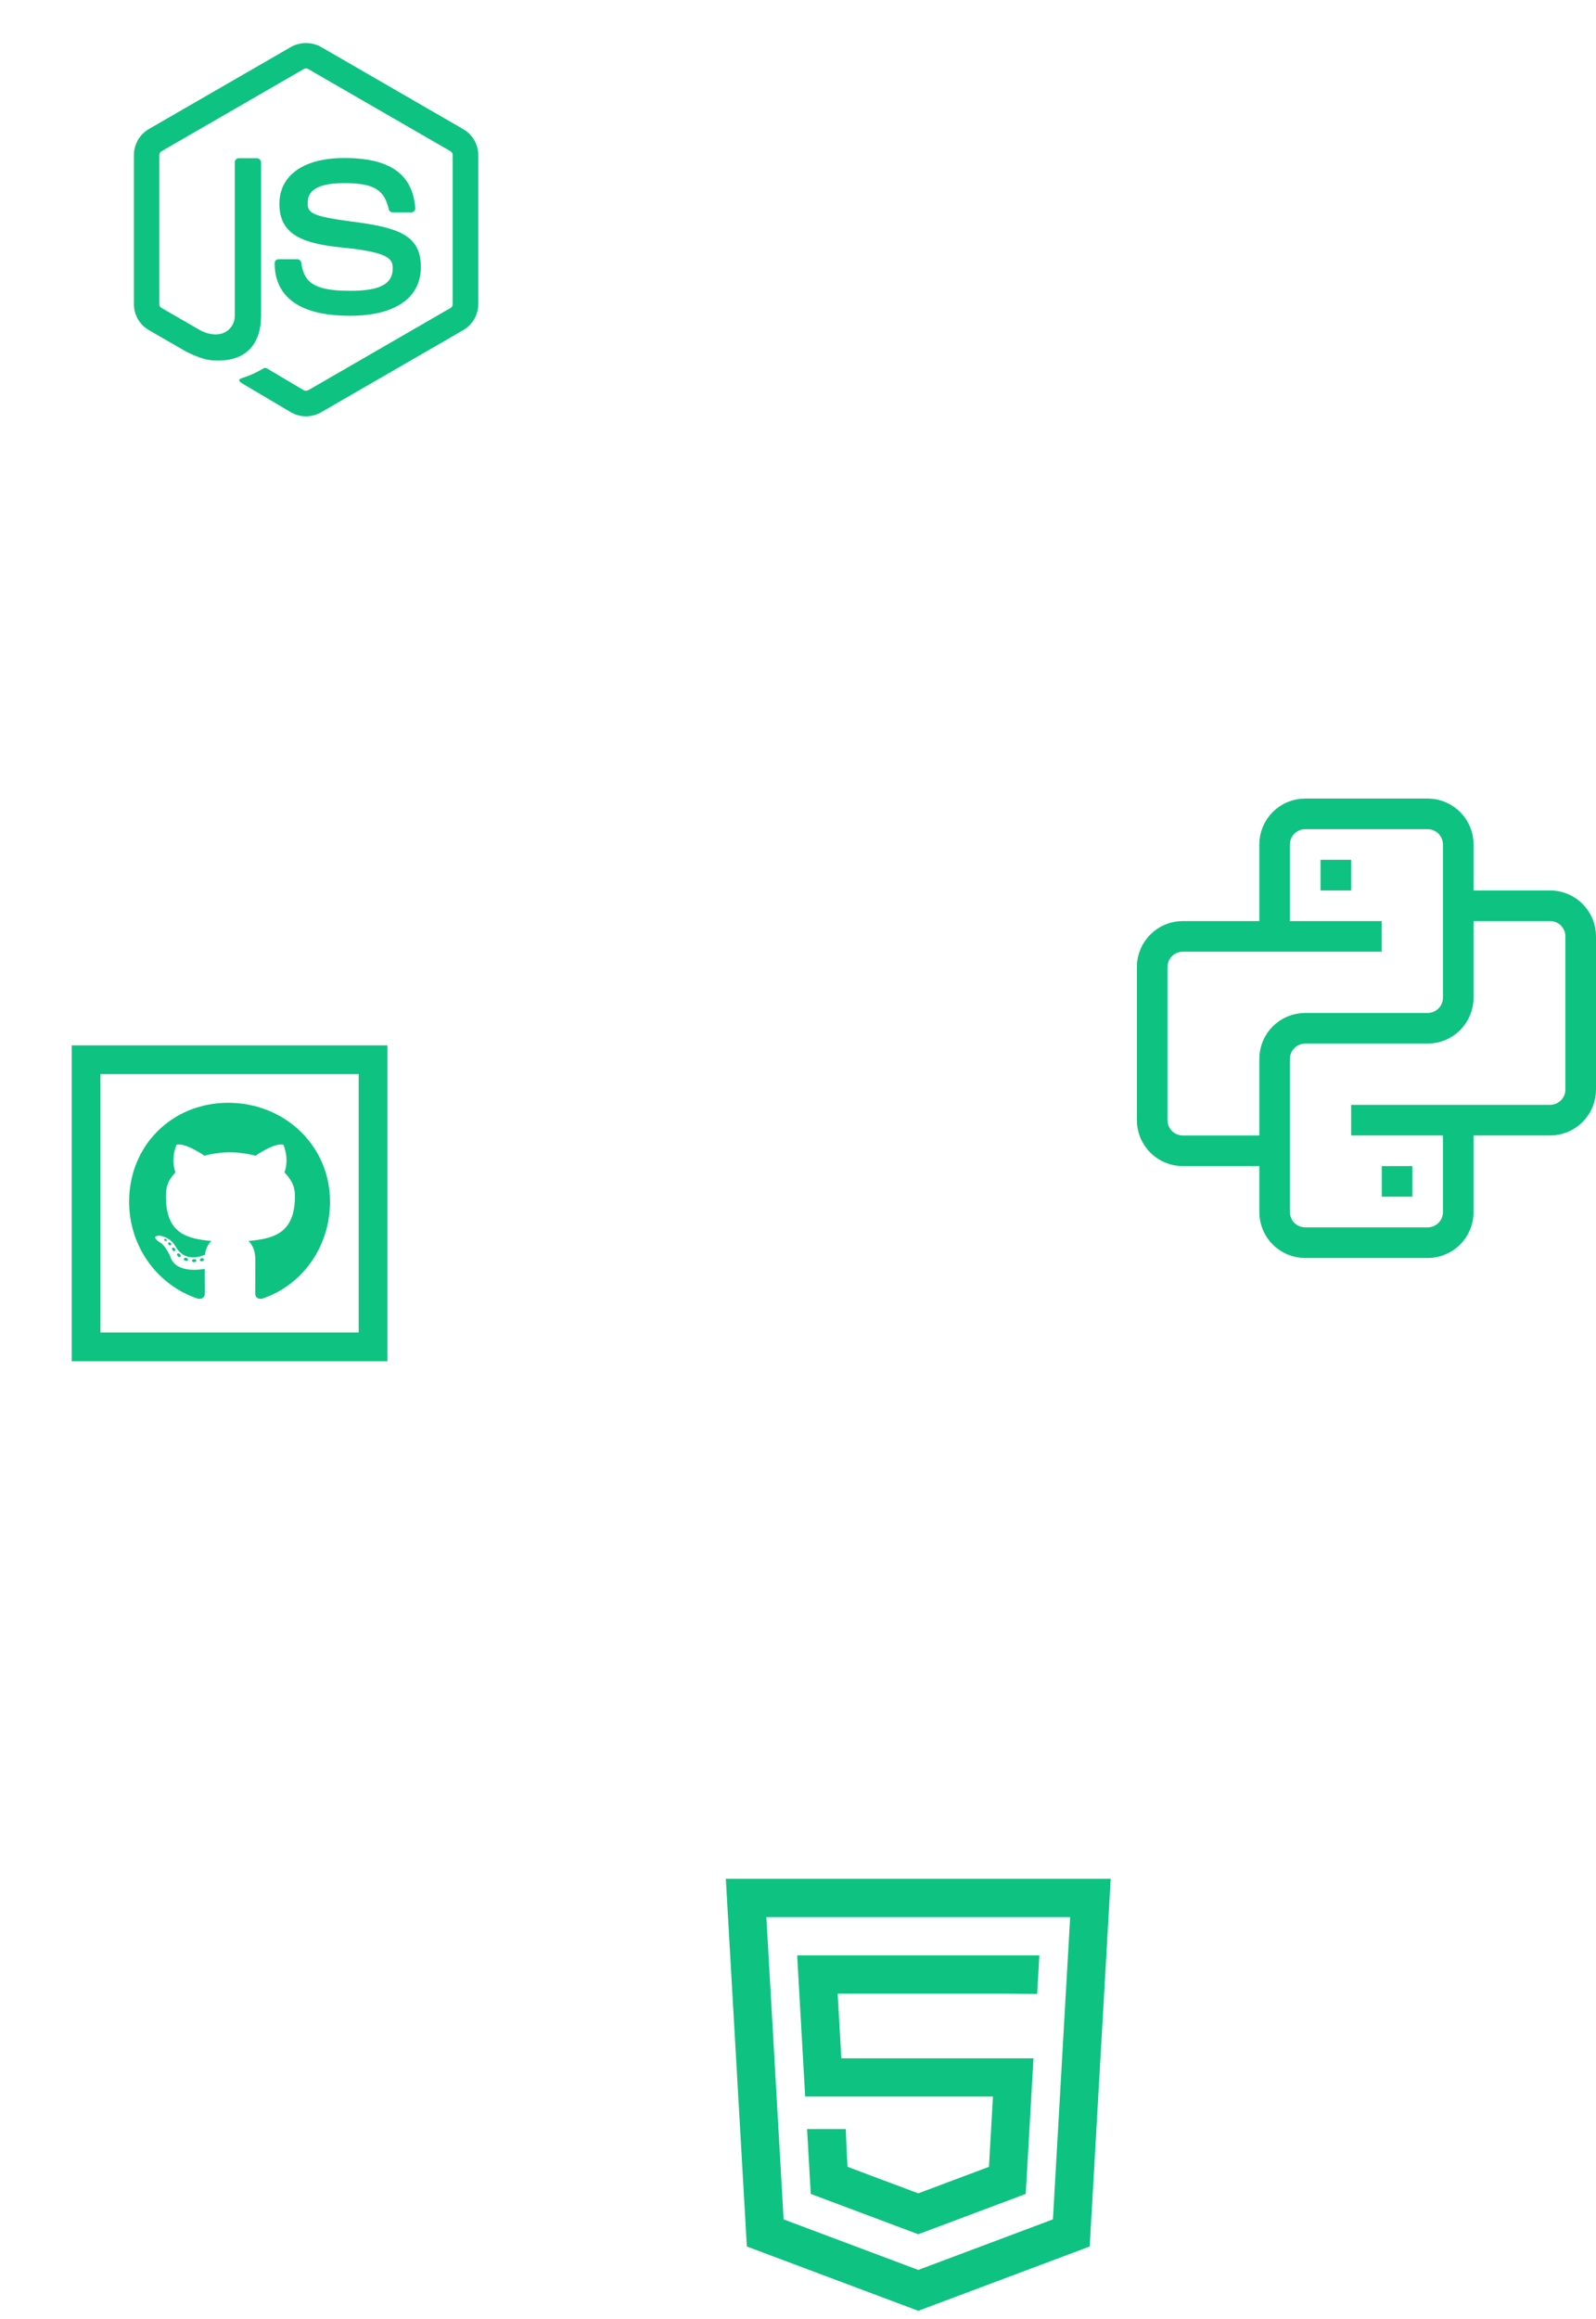
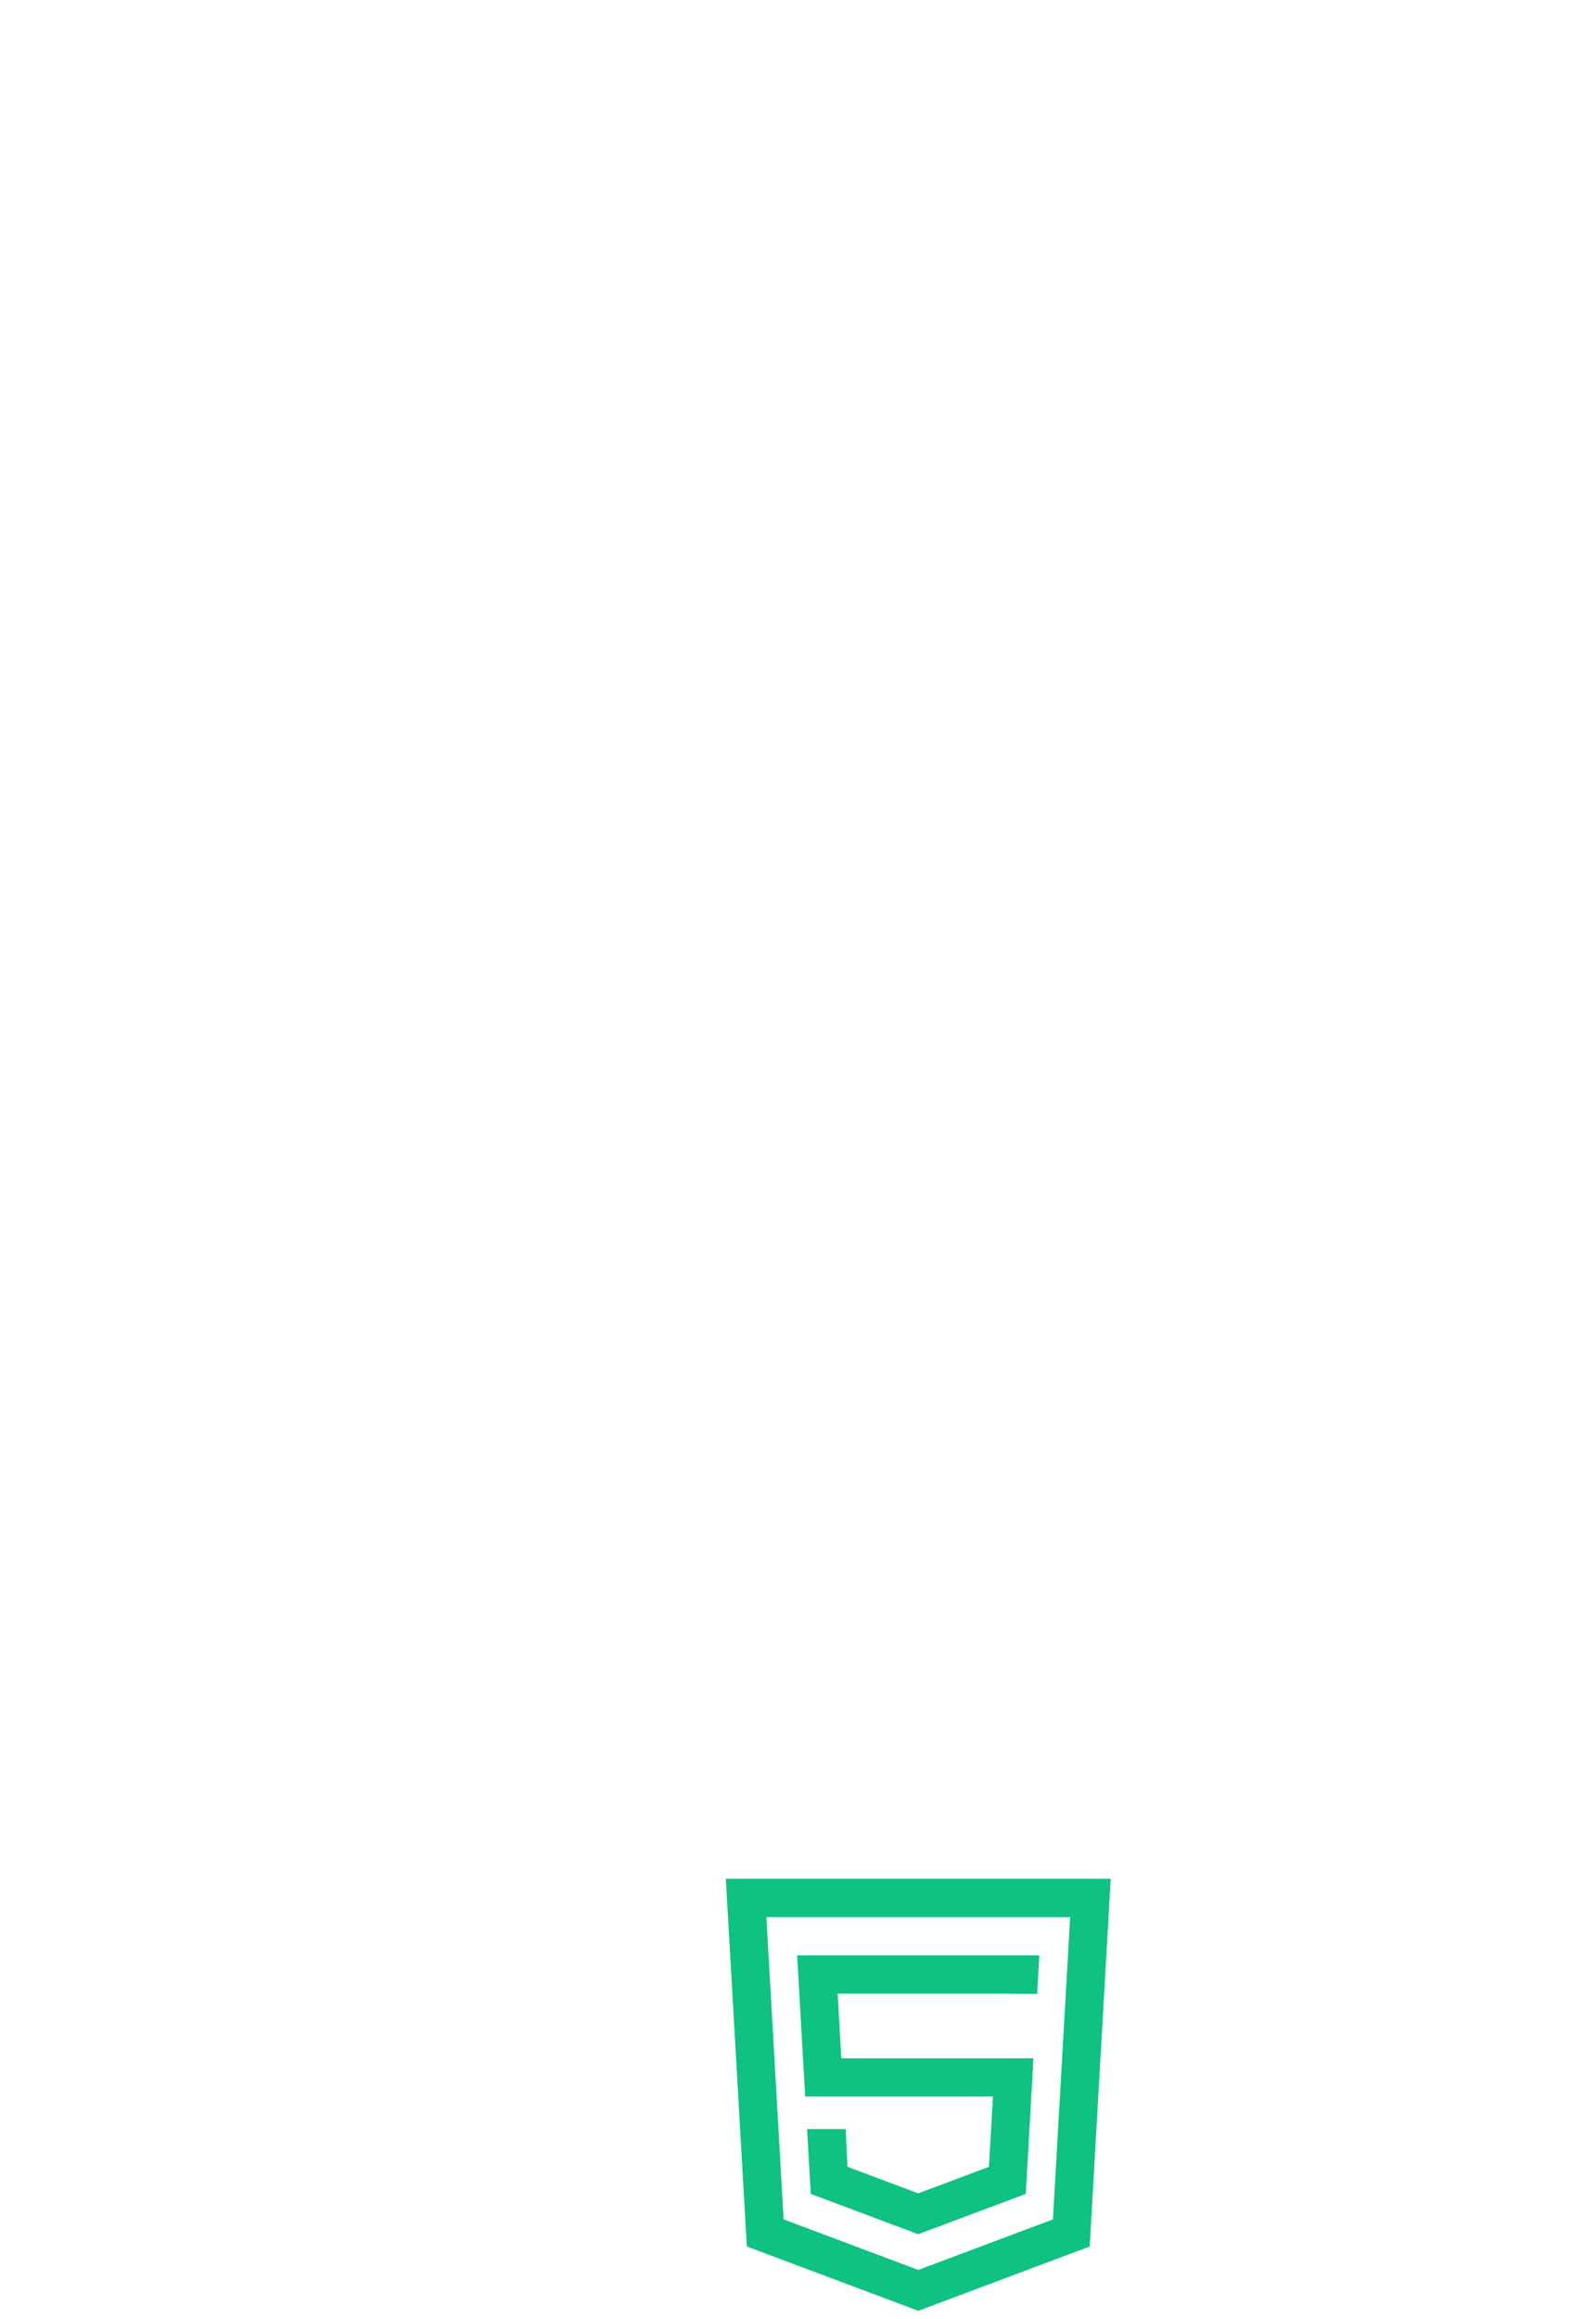
<svg xmlns="http://www.w3.org/2000/svg" width="146" height="212" viewBox="0 0 146 212" fill="none">
-   <path d="M27.992 3.938C27.513 3.938 27.034 4.056 26.621 4.292L13.615 11.799C12.775 12.285 12.25 13.204 12.25 14.175V27.799C12.25 28.783 12.775 29.689 13.615 30.174L17.027 32.143C18.681 32.957 19.272 32.957 20.02 32.957C22.474 32.957 23.879 31.474 23.879 28.901V14.844C23.879 14.743 23.839 14.647 23.767 14.575C23.696 14.504 23.599 14.464 23.498 14.464H21.858C21.807 14.463 21.758 14.472 21.711 14.491C21.665 14.51 21.622 14.538 21.587 14.574C21.551 14.609 21.523 14.651 21.504 14.698C21.485 14.744 21.476 14.794 21.477 14.844V28.888C21.477 30.043 20.282 31.172 18.353 30.214L14.783 28.153C14.719 28.119 14.666 28.068 14.629 28.005C14.592 27.943 14.572 27.871 14.573 27.799V14.188C14.573 14.031 14.652 13.899 14.783 13.821L27.79 6.313C27.851 6.275 27.921 6.254 27.993 6.254C28.066 6.254 28.136 6.275 28.197 6.313L41.204 13.821C41.335 13.899 41.414 14.031 41.414 14.175V27.799C41.414 27.943 41.335 28.087 41.217 28.153L28.197 35.674C28.134 35.706 28.064 35.723 27.993 35.723C27.923 35.723 27.853 35.706 27.79 35.674L24.443 33.692C24.398 33.659 24.345 33.639 24.289 33.634C24.234 33.63 24.178 33.641 24.128 33.666C23.196 34.191 23.026 34.256 22.159 34.558C21.949 34.624 21.621 34.755 22.277 35.123L26.622 37.695C27.042 37.931 27.514 38.062 27.987 38.062C28.473 38.062 28.945 37.931 29.365 37.695L42.385 30.174C43.225 29.689 43.75 28.783 43.75 27.799V14.188C43.75 13.204 43.225 12.298 42.385 11.812L29.365 4.292C28.95 4.056 28.473 3.938 27.992 3.938ZM31.491 14.445C27.777 14.445 25.559 16.02 25.559 18.645C25.559 21.494 27.764 22.278 31.334 22.633C35.599 23.053 35.928 23.685 35.928 24.525C35.928 25.969 34.759 26.586 32.016 26.586C28.564 26.586 27.803 25.718 27.554 24.012C27.541 23.924 27.497 23.844 27.429 23.786C27.362 23.728 27.275 23.696 27.186 23.697H25.493C25.396 23.697 25.302 23.736 25.233 23.805C25.164 23.874 25.126 23.967 25.126 24.065C25.126 26.257 26.32 28.868 32.016 28.868C36.138 28.868 38.5 27.241 38.5 24.406C38.5 21.597 36.597 20.849 32.607 20.311C28.551 19.786 28.144 19.51 28.144 18.565C28.144 17.778 28.499 16.741 31.491 16.741C34.156 16.741 35.153 17.318 35.56 19.117C35.599 19.287 35.744 19.418 35.928 19.418H37.621C37.726 19.418 37.818 19.366 37.896 19.287C37.932 19.249 37.959 19.203 37.975 19.153C37.99 19.103 37.995 19.05 37.988 18.998C37.726 15.901 35.665 14.445 31.491 14.445Z" fill="#0EC281" />
-   <path d="M6.562 95.562V124.438H35.438V95.562H6.562ZM9.188 98.188H32.812V121.812H9.188V98.188ZM20.879 100.812C15.737 100.812 11.812 104.717 11.812 109.849C11.812 113.961 14.394 117.481 18.09 118.719C18.569 118.803 18.736 118.509 18.736 118.27C18.736 118.042 18.727 116.771 18.727 115.99C18.727 115.99 16.121 116.552 15.581 114.886C15.581 114.886 15.157 113.813 14.553 113.532C14.553 113.532 13.709 112.951 14.615 112.961C14.615 112.961 15.532 113.035 16.043 113.919C16.854 115.356 18.215 114.938 18.746 114.699C18.829 114.105 19.071 113.688 19.341 113.451C17.269 113.222 15.175 112.92 15.175 109.359C15.175 108.338 15.457 107.829 16.051 107.173C15.956 106.933 15.634 105.934 16.145 104.653C16.926 104.413 18.706 105.652 18.706 105.652C19.465 105.447 20.249 105.342 21.035 105.339C21.824 105.343 22.608 105.448 23.369 105.653C23.369 105.653 25.149 104.414 25.928 104.653C26.439 105.944 26.115 106.934 26.022 107.173C26.615 107.829 26.98 108.34 26.98 109.359C26.98 112.94 24.793 113.222 22.722 113.451C23.066 113.742 23.359 114.293 23.359 115.167C23.359 116.418 23.348 117.971 23.348 118.273C23.348 118.512 23.515 118.802 23.983 118.719C27.678 117.48 30.188 113.961 30.188 109.849C30.188 104.717 26.023 100.812 20.879 100.812ZM15.176 113.263C15.103 113.242 15.04 113.255 15.019 113.297C14.998 113.339 15.028 113.398 15.102 113.441C15.165 113.472 15.237 113.462 15.258 113.41C15.279 113.368 15.25 113.305 15.176 113.263ZM15.508 113.574C15.474 113.566 15.44 113.57 15.414 113.596C15.361 113.638 15.372 113.721 15.435 113.793C15.498 113.846 15.579 113.877 15.632 113.825C15.684 113.783 15.675 113.701 15.612 113.628C15.582 113.602 15.547 113.584 15.508 113.574ZM15.898 114.056C15.88 114.049 15.861 114.046 15.842 114.048C15.823 114.05 15.804 114.056 15.788 114.066C15.725 114.108 15.725 114.204 15.788 114.287C15.851 114.369 15.946 114.41 15.998 114.368C16.06 114.326 16.06 114.221 15.998 114.14C15.975 114.101 15.94 114.072 15.898 114.056ZM16.325 114.575C16.305 114.572 16.284 114.575 16.265 114.582C16.246 114.589 16.229 114.602 16.216 114.617C16.165 114.67 16.186 114.771 16.268 114.844C16.351 114.928 16.453 114.942 16.506 114.879C16.558 114.837 16.528 114.721 16.455 114.648C16.42 114.61 16.375 114.584 16.325 114.575ZM17.039 114.991C16.947 114.97 16.833 114.999 16.812 115.073C16.791 115.146 16.864 115.232 16.968 115.253C17.06 115.295 17.175 115.25 17.196 115.178C17.228 115.106 17.153 115.023 17.039 114.991ZM18.443 115.024C18.341 115.045 18.267 115.119 18.278 115.201C18.288 115.274 18.392 115.314 18.496 115.293C18.61 115.272 18.683 115.201 18.662 115.127C18.652 115.053 18.55 115.012 18.445 115.024H18.443ZM17.757 115.107C17.641 115.107 17.56 115.169 17.56 115.242C17.56 115.325 17.643 115.389 17.767 115.379C17.883 115.379 17.964 115.316 17.964 115.242C17.964 115.158 17.862 115.096 17.757 115.107Z" fill="#0EC281" />
  <path d="M66.397 171.75H101.605L99.683 205.364L84.004 211.244L68.32 205.364L66.397 171.75ZM70.105 175.25L71.683 202.886L84.004 207.506L96.32 202.886L97.897 175.25H70.105ZM72.922 178.75H95.078L94.876 182.28L91.866 182.25H76.627L76.965 188.16H94.54L93.832 200.557L84 204.244L74.168 200.557L73.829 194.628H77.371L77.448 196.588L77.532 198.081L84 200.506L90.468 198.081L90.835 191.658H73.657L72.922 178.75Z" fill="#0EC281" />
  <g clip-path="url(#clip0_78_6166)">
-     <path d="M120.8 80H123.6M116.6 84.2V77.2C116.6 76.457 116.895 75.745 117.42 75.22C117.945 74.695 118.657 74.4 119.4 74.4H130.6C131.343 74.4 132.055 74.695 132.58 75.22C133.105 75.745 133.4 76.457 133.4 77.2V91.2C133.4 91.942 133.105 92.655 132.58 93.18C132.055 93.705 131.343 94 130.6 94H119.4C118.657 94 117.945 94.295 117.42 94.82C116.895 95.345 116.6 96.057 116.6 96.8V110.8C116.6 111.543 116.895 112.255 117.42 112.78C117.945 113.305 118.657 113.6 119.4 113.6H130.6C131.343 113.6 132.055 113.305 132.58 112.78C133.105 112.255 133.4 111.543 133.4 110.8V103.8M126.4 85.6H108.2C107.457 85.6 106.745 85.895 106.22 86.42C105.695 86.945 105.4 87.657 105.4 88.4V102.4C105.4 103.143 105.695 103.855 106.22 104.38C106.745 104.905 107.457 105.2 108.2 105.2H116.6M123.6 102.4H141.8C142.543 102.4 143.255 102.105 143.78 101.58C144.305 101.055 144.6 100.343 144.6 99.6V85.6C144.6 84.857 144.305 84.145 143.78 83.62C143.255 83.095 142.543 82.8 141.8 82.8H133.4M126.4 108H129.2" stroke="#0EC281" stroke-width="2.8" />
-   </g>
+     </g>
  <defs>
    <clipPath id="clip0_78_6166">
-       <rect width="42" height="42" fill="white" transform="translate(104 73)" />
-     </clipPath>
+       </clipPath>
  </defs>
</svg>